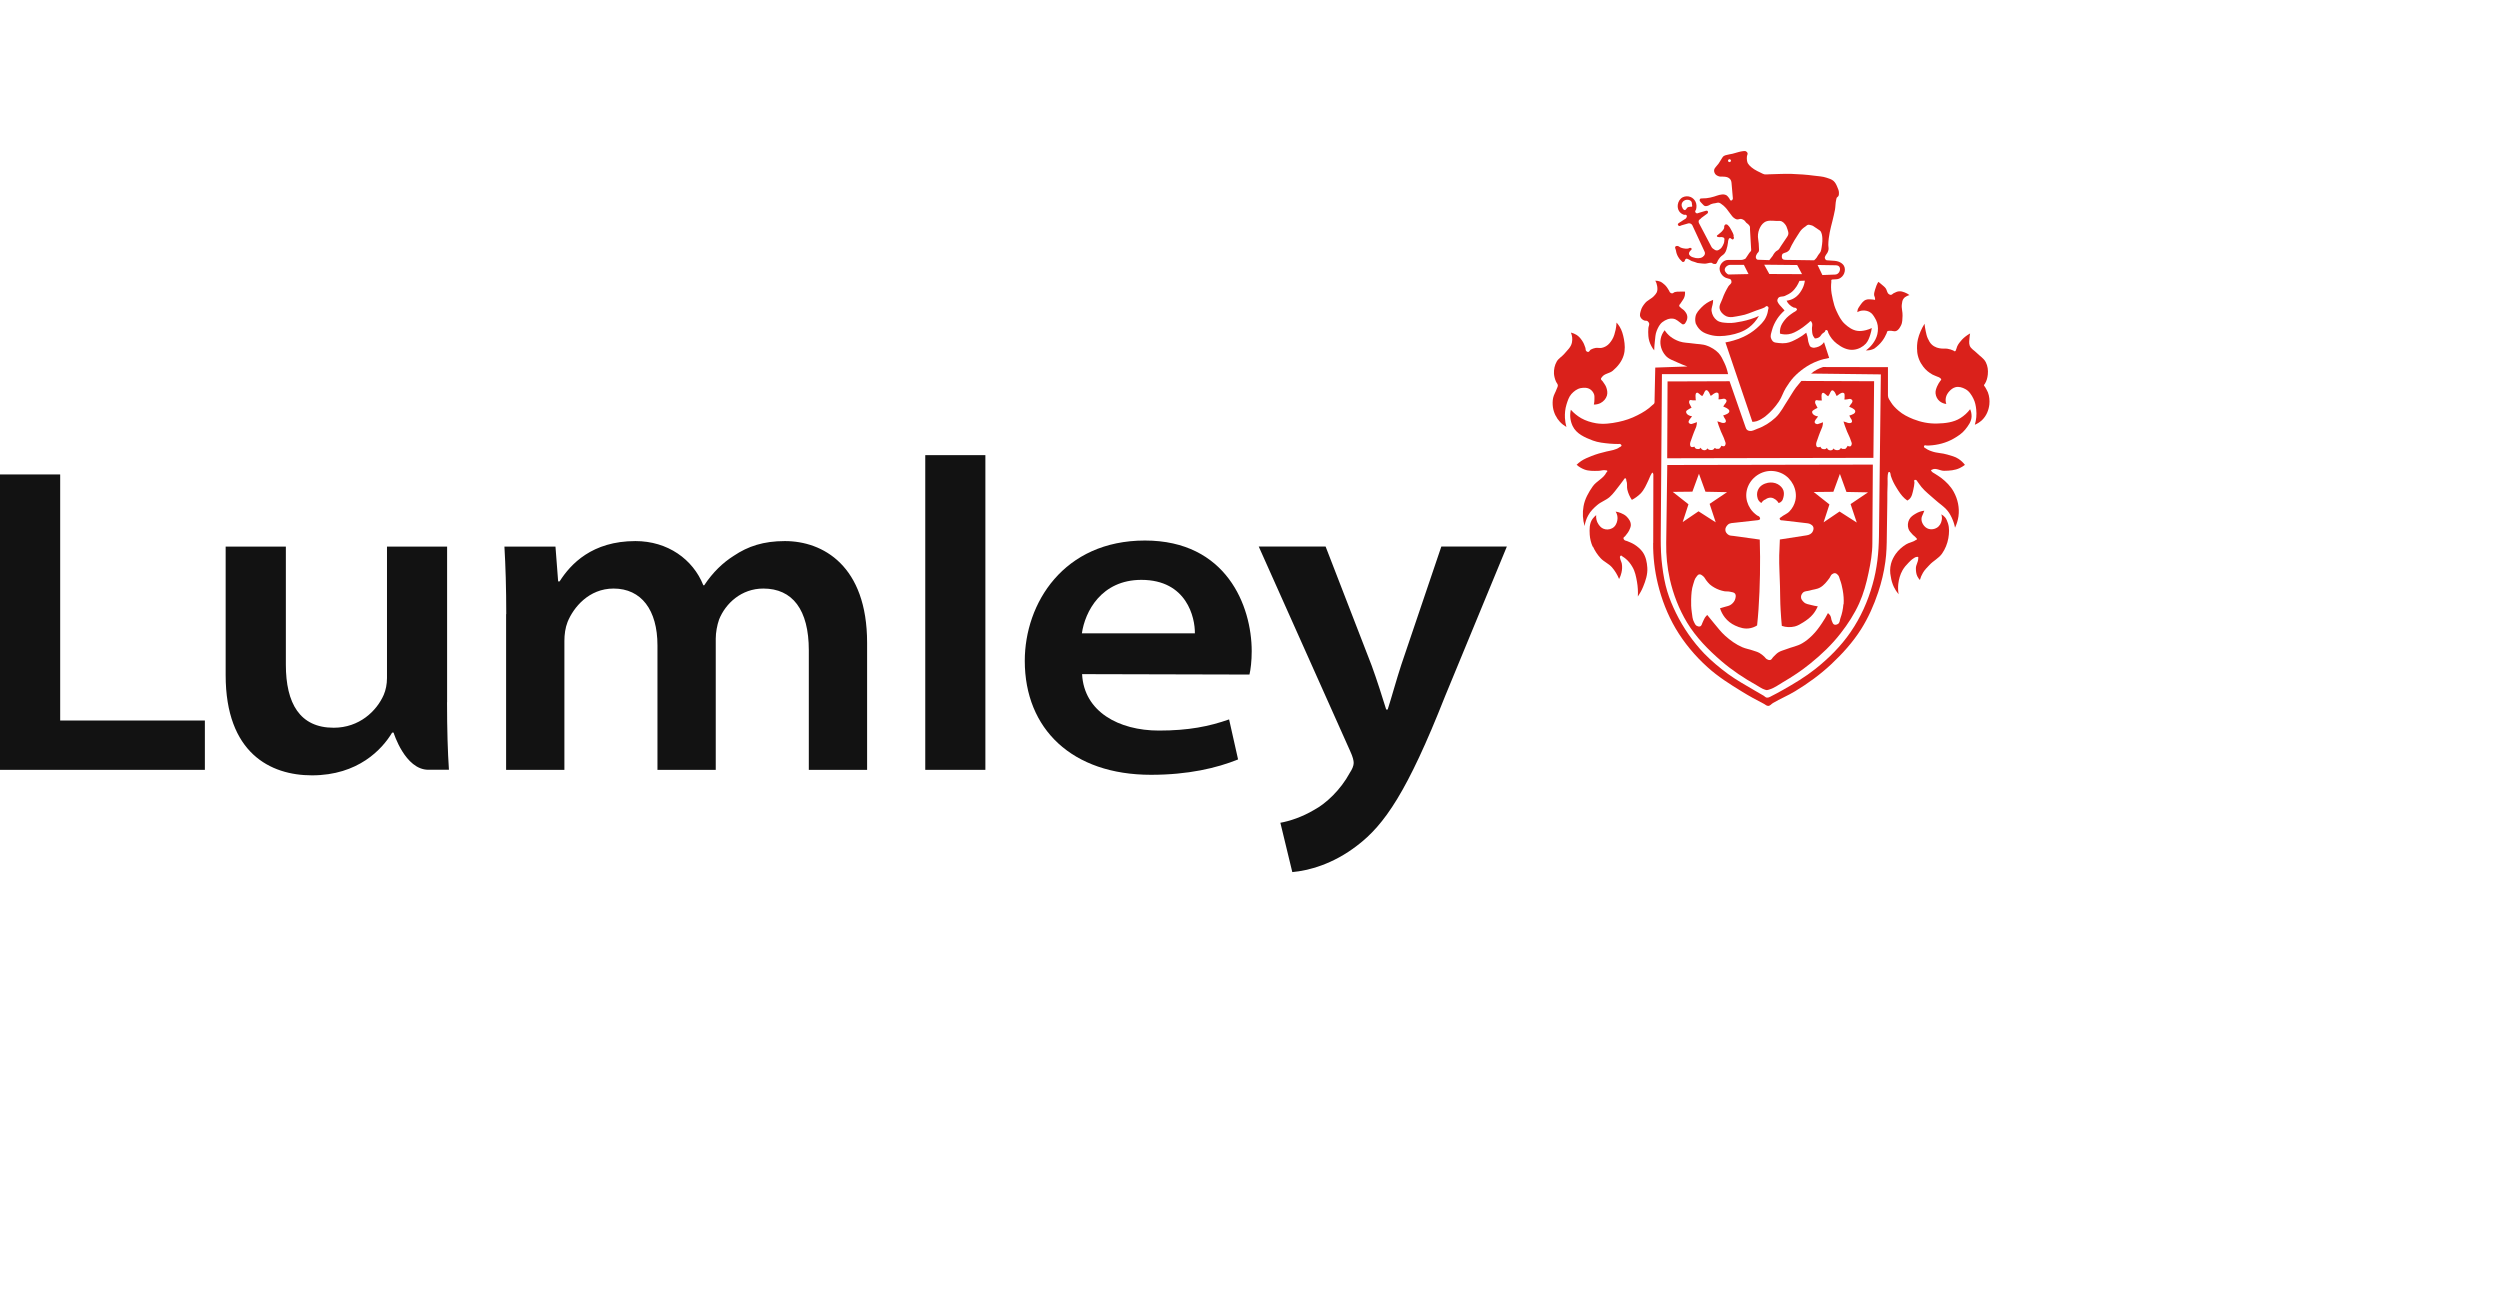
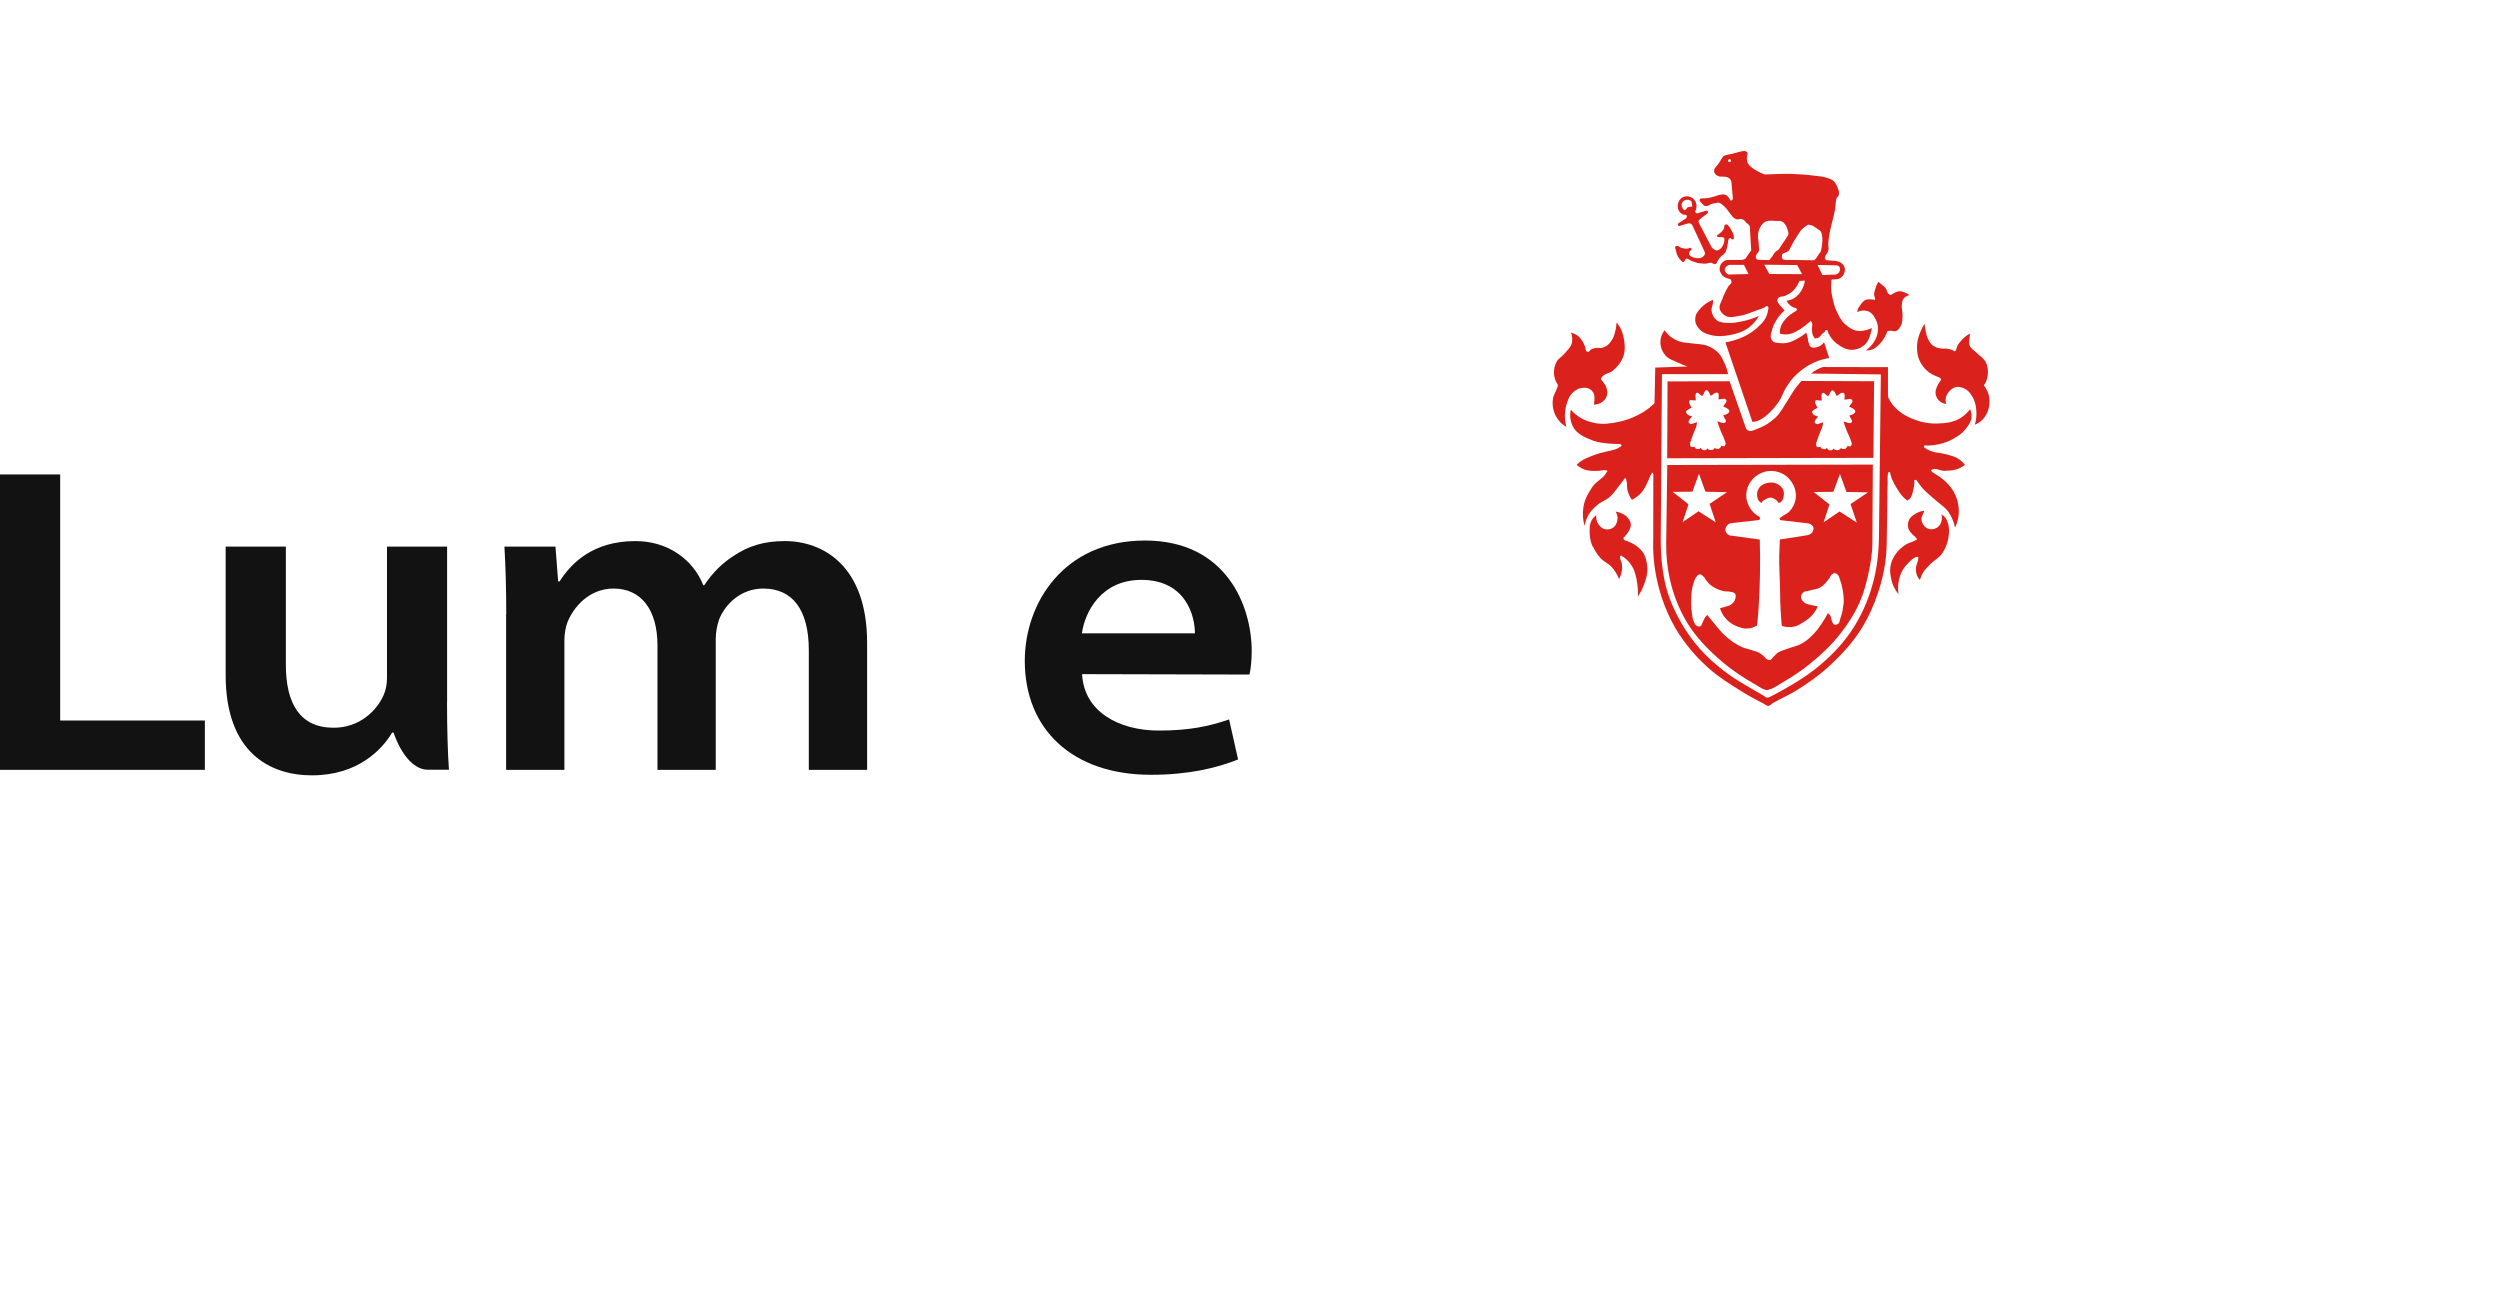
<svg xmlns="http://www.w3.org/2000/svg" width="190" height="100" viewBox="0 0 190 100" fill="none">
  <path d="M0 36.058H4.574V54.759H15.57V58.508H0V36.058Z" fill="#121212" />
  <path d="M33.975 53.37C33.975 55.444 34.028 57.146 34.119 58.502H32.555C30.778 58.502 29.913 55.68 29.913 55.68H29.801C29.053 56.931 27.233 58.926 23.705 58.926C20.556 58.926 17.15 57.235 17.15 51.312V41.54H21.725V50.511C21.725 53.459 22.787 55.308 25.36 55.308C27.308 55.308 28.626 54.041 29.166 52.805C29.32 52.438 29.411 52.003 29.411 51.527V41.54H33.98V53.376L33.975 53.37Z" fill="#121212" />
  <path d="M38.475 46.673C38.475 44.698 38.421 42.996 38.336 41.541H42.216L42.419 44.185H42.531C43.369 42.865 45.003 41.122 48.291 41.122C50.746 41.122 52.668 42.509 53.452 44.478H53.522C54.178 43.489 54.942 42.761 55.764 42.242C56.847 41.514 58.027 41.122 59.65 41.122C62.543 41.122 65.9 42.991 65.9 48.851V58.508H61.47V49.422C61.47 46.332 60.226 44.73 58.011 44.73C56.34 44.73 55.139 45.866 54.653 47.076C54.499 47.511 54.397 48.066 54.397 48.537V58.508H49.967V49.045C49.967 46.364 48.745 44.73 46.631 44.73C44.746 44.73 43.578 46.175 43.135 47.27C42.958 47.72 42.894 48.233 42.894 48.71V58.508H38.464V46.673H38.475Z" fill="#121212" />
-   <path d="M70.32 34.591H74.889V58.508H70.32V34.591Z" fill="#121212" />
  <path d="M82.239 51.239C82.383 54.078 85.015 55.523 88.079 55.523C90.342 55.523 91.906 55.204 93.411 54.675L94.094 57.717C92.477 58.372 90.299 58.885 87.475 58.885C81.476 58.885 77.883 55.403 77.883 50.224C77.883 45.851 80.83 41.08 87.016 41.08C93.203 41.08 95.13 46.05 95.13 49.49C95.13 50.229 95.05 50.894 94.959 51.266L82.239 51.234V51.239ZM90.811 48.134C90.827 46.945 90.203 44.07 86.744 44.07C83.701 44.07 82.458 46.484 82.223 48.134H90.811Z" fill="#121212" />
-   <path d="M100.745 41.535L104.247 50.584C104.62 51.606 105.069 52.999 105.351 53.925H105.464C105.773 52.962 106.136 51.627 106.499 50.522L109.542 41.535H114.522L109.814 52.941C106.964 60.163 105.213 62.697 103.142 64.263C101.3 65.688 99.443 66.169 98.215 66.279L97.308 62.53C98.017 62.404 98.962 62.095 99.886 61.545C100.772 61.069 101.887 60.037 102.587 58.733C102.768 58.461 102.88 58.194 102.88 57.989C102.88 57.811 102.827 57.549 102.613 57.083L95.663 41.535H100.74H100.745Z" fill="#121212" />
  <path d="M125.639 41.269C125.629 42.311 125.751 43.358 125.997 44.374C126.285 45.558 126.728 46.705 127.347 47.763C127.993 48.857 128.815 49.842 129.765 50.7C130.561 51.423 131.479 52.004 132.397 52.565C132.931 52.895 133.486 53.198 134.046 53.486C134.158 53.539 134.249 53.649 134.383 53.649C134.532 53.649 134.623 53.502 134.74 53.434C135.295 53.104 135.888 52.863 136.438 52.528C137.415 51.936 138.343 51.261 139.176 50.48C140.03 49.679 140.815 48.81 141.439 47.825C141.994 46.946 142.416 45.992 142.742 45.013C142.992 44.259 143.179 43.489 143.286 42.699C143.377 42.054 143.393 41.395 143.398 40.745L143.436 38.064C143.441 37.65 143.43 37.242 143.457 36.823C143.473 36.55 143.414 36.152 143.521 35.896C143.542 35.849 143.516 35.885 143.574 35.87C143.686 35.849 143.681 36.105 143.702 36.163C143.825 36.529 143.943 36.76 144.151 37.095C144.322 37.373 144.503 37.655 144.754 37.881C144.818 37.938 144.887 37.996 144.957 38.043C145.01 38.011 145.058 37.98 145.101 37.944C145.314 37.755 145.352 37.462 145.416 37.195C145.459 37.032 145.48 36.859 145.496 36.692C145.507 36.618 145.426 36.503 145.528 36.472C145.56 36.467 145.592 36.472 145.624 36.482C145.677 36.503 145.704 36.571 145.736 36.613C145.843 36.744 145.923 36.886 146.035 37.017C146.318 37.362 146.681 37.629 147.012 37.933C147.385 38.284 147.855 38.546 148.133 38.98C148.277 39.206 148.394 39.457 148.48 39.714C148.522 39.839 148.56 39.975 148.581 40.106C148.709 39.834 148.8 39.546 148.843 39.247C148.933 38.598 148.795 37.944 148.48 37.373C148.25 36.954 147.909 36.613 147.53 36.32C147.38 36.2 147.209 36.111 147.049 36.001C146.969 35.943 146.868 35.912 146.809 35.828C146.793 35.796 146.75 35.775 146.761 35.739C146.772 35.713 146.804 35.707 146.825 35.697C147.124 35.524 147.444 35.791 147.759 35.781C148.17 35.775 148.576 35.749 148.944 35.571C149.083 35.503 149.211 35.425 149.334 35.33C149.2 35.152 149.035 35 148.848 34.875C148.597 34.702 148.282 34.634 147.989 34.545C147.615 34.429 147.209 34.44 146.841 34.309C146.724 34.267 146.601 34.23 146.499 34.168C146.435 34.136 146.387 34.1 146.323 34.058C146.291 34.037 146.243 34.021 146.227 33.979C146.216 33.948 146.216 33.911 146.243 33.874C146.281 33.806 146.361 33.864 146.435 33.859C146.489 33.859 146.547 33.859 146.606 33.859C147.263 33.827 147.914 33.66 148.485 33.33C148.8 33.147 149.12 32.942 149.35 32.654C149.59 32.356 149.835 32.031 149.841 31.643C149.841 31.455 149.809 31.272 149.729 31.099C149.531 31.366 149.275 31.596 148.992 31.774C148.464 32.11 147.823 32.172 147.209 32.188C146.595 32.204 145.982 32.083 145.405 31.853C145.005 31.691 144.61 31.497 144.284 31.209C144.071 31.026 143.863 30.821 143.713 30.575C143.612 30.413 143.484 30.256 143.484 30.062V27.904L138.551 27.894C138.386 27.941 138.237 28.009 138.087 28.088C137.927 28.172 137.777 28.276 137.644 28.391L142.944 28.454L142.8 40.766C142.784 41.997 142.656 43.227 142.315 44.416C141.957 45.705 141.407 46.93 140.644 48.04C139.913 49.108 138.984 50.03 137.97 50.837C137.206 51.444 136.363 51.947 135.514 52.429C135.221 52.591 134.927 52.758 134.628 52.905C134.559 52.937 134.489 52.989 134.415 53.005C134.367 53.015 134.319 53.026 134.271 53.02C134.18 53.005 134.121 52.926 134.046 52.879C133.822 52.743 133.598 52.617 133.368 52.486C132.68 52.083 131.986 51.695 131.34 51.229C130.694 50.753 130.075 50.24 129.52 49.669C128.65 48.758 127.935 47.726 127.38 46.6C127.118 46.066 126.888 45.521 126.712 44.945C126.525 44.327 126.413 43.688 126.333 43.049C126.237 42.342 126.216 41.625 126.216 40.913L126.307 28.433H131.335C131.271 28.13 131.18 27.836 131.041 27.554C130.924 27.302 130.801 27.04 130.609 26.831C130.369 26.579 130.064 26.401 129.739 26.276C129.392 26.14 129.018 26.161 128.655 26.103C128.314 26.051 127.961 26.061 127.63 25.946C127.38 25.857 127.145 25.736 126.942 25.574C126.776 25.438 126.627 25.276 126.515 25.098C126.36 25.291 126.253 25.516 126.211 25.757C126.13 26.208 126.275 26.669 126.574 27.014C126.808 27.297 127.187 27.402 127.518 27.559C127.758 27.669 127.999 27.768 128.244 27.852L125.8 27.936L125.746 30.465C125.746 30.523 125.757 30.586 125.73 30.643C125.698 30.711 125.629 30.748 125.575 30.795C125.25 31.115 124.855 31.355 124.444 31.56C123.99 31.795 123.499 31.963 122.992 32.068C122.437 32.183 121.871 32.261 121.3 32.167C120.905 32.099 120.52 31.979 120.174 31.785C119.875 31.612 119.613 31.397 119.384 31.141C119.287 31.555 119.336 31.984 119.517 32.371C119.805 32.979 120.456 33.251 121.06 33.482C121.465 33.633 121.914 33.675 122.346 33.717C122.565 33.738 122.773 33.738 122.992 33.743C123.04 33.743 123.099 33.723 123.141 33.749C123.184 33.77 123.211 33.796 123.232 33.838C123.253 33.937 123.125 33.953 123.067 34C122.938 34.105 122.768 34.147 122.613 34.199C122.447 34.252 122.266 34.267 122.095 34.314C121.705 34.403 121.321 34.513 120.953 34.66C120.681 34.77 120.408 34.875 120.163 35.042C120.04 35.126 119.923 35.225 119.821 35.325C119.997 35.477 120.195 35.597 120.414 35.681C120.745 35.807 121.108 35.791 121.46 35.786C121.657 35.786 121.855 35.697 122.052 35.744C122.084 35.755 122.122 35.744 122.148 35.77C122.197 35.822 122.106 35.87 122.084 35.912C121.866 36.362 121.332 36.561 121.049 36.964C120.729 37.42 120.446 37.922 120.35 38.472C120.259 38.975 120.286 39.488 120.43 39.981C120.472 39.693 120.563 39.42 120.707 39.164C120.873 38.855 121.129 38.603 121.396 38.378C121.679 38.137 122.042 38.022 122.325 37.781C122.629 37.514 122.848 37.174 123.099 36.865C123.195 36.739 123.285 36.608 123.387 36.482C123.43 36.435 123.435 36.362 123.504 36.352C123.622 36.336 123.579 36.493 123.611 36.566C123.691 36.77 123.627 36.996 123.675 37.2C123.739 37.483 123.857 37.75 124.022 37.991C124.262 37.865 124.481 37.708 124.679 37.514C124.962 37.226 125.116 36.844 125.287 36.488C125.367 36.325 125.415 36.147 125.517 36.001C125.538 35.974 125.538 35.932 125.575 35.922C125.613 35.922 125.655 36.001 125.655 36.069L125.645 41.258L125.639 41.269Z" fill="#DA211B" />
  <path d="M118.225 31.58C118.311 31.758 118.423 31.921 118.556 32.062C118.7 32.214 118.866 32.345 119.047 32.45C118.989 32.224 118.946 31.999 118.935 31.769C118.919 31.423 118.951 31.072 119.053 30.742C119.143 30.46 119.229 30.172 119.426 29.946C119.618 29.737 119.848 29.554 120.136 29.496C120.387 29.449 120.665 29.449 120.878 29.606C121.006 29.7 121.097 29.826 121.15 29.973C121.188 30.088 121.177 30.213 121.177 30.334C121.177 30.475 121.166 30.617 121.134 30.748C121.31 30.748 121.487 30.711 121.641 30.632C121.876 30.507 122.052 30.308 122.127 30.062C122.191 29.842 122.143 29.611 122.063 29.402C121.999 29.245 121.887 29.114 121.796 28.972C121.759 28.915 121.668 28.873 121.673 28.794C121.673 28.742 121.721 28.7 121.748 28.658C121.935 28.386 122.319 28.386 122.565 28.182C122.944 27.862 123.264 27.469 123.403 26.988C123.52 26.595 123.494 26.181 123.419 25.778C123.355 25.443 123.269 25.108 123.088 24.82C123.019 24.709 122.944 24.61 122.858 24.516C122.848 24.699 122.826 24.877 122.789 25.055C122.73 25.312 122.666 25.574 122.527 25.804C122.405 25.998 122.266 26.192 122.058 26.312C121.956 26.375 121.844 26.412 121.732 26.438C121.577 26.469 121.417 26.417 121.262 26.443C121.134 26.469 121.012 26.506 120.899 26.569C120.819 26.616 120.798 26.747 120.691 26.747C120.649 26.747 120.601 26.726 120.569 26.694C120.488 26.631 120.52 26.516 120.488 26.427C120.424 26.233 120.35 26.04 120.227 25.872C120.115 25.704 119.981 25.553 119.811 25.448C119.682 25.369 119.538 25.312 119.389 25.275C119.49 25.511 119.517 25.767 119.469 26.019C119.405 26.385 119.106 26.626 118.876 26.904C118.7 27.108 118.449 27.239 118.316 27.469C118.151 27.752 118.086 28.077 118.102 28.407C118.118 28.606 118.172 28.81 118.252 28.993C118.295 29.098 118.385 29.171 118.396 29.281C118.401 29.386 118.337 29.475 118.305 29.569C118.231 29.794 118.086 30.004 118.038 30.24C117.99 30.47 117.99 30.711 118.022 30.952C118.054 31.172 118.124 31.381 118.22 31.58H118.225Z" fill="#DA211B" />
  <path d="M145.704 26.705C145.741 27.124 145.902 27.527 146.163 27.862C146.35 28.114 146.595 28.318 146.873 28.47C146.99 28.533 147.119 28.569 147.241 28.627C147.305 28.653 147.375 28.669 147.433 28.716C147.476 28.758 147.54 28.789 147.53 28.852C147.53 28.894 147.482 28.915 147.46 28.951C147.369 29.082 147.284 29.213 147.225 29.355C147.151 29.528 147.081 29.711 147.103 29.905C147.129 30.135 147.236 30.345 147.412 30.491C147.556 30.606 147.732 30.685 147.919 30.701C147.86 30.544 147.855 30.376 147.887 30.214C147.925 30.03 148.026 29.873 148.149 29.737C148.277 29.596 148.426 29.48 148.613 29.428C148.875 29.36 149.136 29.444 149.366 29.57C149.654 29.721 149.83 30.004 149.974 30.287C150.108 30.549 150.166 30.837 150.193 31.125C150.236 31.518 150.198 31.91 150.086 32.282C150.3 32.193 150.487 32.068 150.652 31.91C150.967 31.601 151.138 31.182 151.191 30.748C151.223 30.428 151.191 30.109 151.079 29.816C151.02 29.669 150.935 29.543 150.866 29.412C150.839 29.365 150.775 29.323 150.786 29.271C150.786 29.229 150.828 29.208 150.844 29.182C150.983 28.962 151.047 28.716 151.074 28.459C151.106 28.14 151.068 27.815 150.919 27.527C150.77 27.229 150.46 27.056 150.23 26.82C150.054 26.637 149.787 26.511 149.697 26.265C149.627 26.066 149.67 25.851 149.686 25.647C149.691 25.548 149.707 25.448 149.729 25.343C149.499 25.469 149.286 25.626 149.104 25.82C148.965 25.977 148.827 26.139 148.741 26.338C148.709 26.417 148.699 26.501 148.661 26.574C148.64 26.616 148.64 26.679 148.581 26.695C148.528 26.715 148.49 26.653 148.448 26.637C148.309 26.574 148.165 26.532 148.015 26.506C147.86 26.48 147.706 26.506 147.556 26.49C147.433 26.474 147.316 26.459 147.199 26.417C147.054 26.364 146.926 26.291 146.82 26.192C146.676 26.061 146.59 25.888 146.51 25.715C146.43 25.542 146.393 25.359 146.355 25.176C146.313 24.982 146.281 24.794 146.265 24.605C146.147 24.799 146.04 24.992 145.955 25.202C145.88 25.39 145.805 25.579 145.763 25.778C145.693 26.087 145.677 26.401 145.709 26.71L145.704 26.705Z" fill="#DA211B" />
  <path d="M128.901 24.636C128.997 24.846 129.146 25.034 129.328 25.171C129.509 25.307 129.723 25.38 129.942 25.443C130.438 25.589 130.961 25.558 131.458 25.469C131.981 25.375 132.498 25.207 132.92 24.888C133.23 24.652 133.486 24.354 133.678 24.013C133.267 24.196 132.84 24.333 132.402 24.422C132.039 24.49 131.671 24.573 131.297 24.542C131.02 24.521 130.716 24.521 130.481 24.343C130.257 24.17 130.118 23.919 130.08 23.641C130.048 23.427 130.16 23.222 130.182 23.013C130.187 22.94 130.198 22.861 130.198 22.788C129.856 22.913 129.552 23.112 129.301 23.374C129.12 23.568 128.922 23.767 128.863 24.034C128.821 24.233 128.826 24.437 128.89 24.631L128.901 24.636Z" fill="#DA211B" />
  <path d="M143.702 43.83C143.74 44.102 143.82 44.364 143.937 44.615C144.033 44.814 144.156 44.997 144.295 45.165C144.252 44.908 144.242 44.652 144.268 44.395C144.311 44.029 144.407 43.667 144.594 43.337C144.717 43.128 144.871 42.939 145.048 42.767C145.16 42.651 145.277 42.531 145.41 42.447C145.485 42.4 145.555 42.342 145.64 42.332C145.688 42.327 145.752 42.3 145.784 42.342C145.805 42.379 145.784 42.421 145.784 42.458C145.784 42.709 145.608 42.929 145.608 43.185C145.608 43.395 145.624 43.604 145.715 43.793C145.768 43.898 145.832 43.992 145.912 44.081C145.966 43.887 146.04 43.704 146.142 43.536C146.27 43.311 146.457 43.133 146.633 42.945C146.921 42.625 147.348 42.431 147.594 42.075C147.839 41.724 147.999 41.326 148.074 40.907C148.138 40.53 148.165 40.132 148.042 39.761C147.983 39.603 147.935 39.441 147.823 39.315C147.743 39.221 147.647 39.148 147.54 39.09C147.588 39.232 147.599 39.383 147.572 39.525C147.535 39.761 147.407 39.986 147.199 40.111C147.017 40.221 146.793 40.258 146.59 40.2C146.398 40.148 146.249 40.012 146.147 39.844C146.067 39.708 146.019 39.551 146.035 39.394C146.04 39.258 146.126 39.143 146.168 39.017C146.195 38.949 146.227 38.881 146.249 38.813C146.019 38.839 145.789 38.917 145.592 39.038C145.394 39.153 145.197 39.284 145.096 39.493C144.989 39.708 144.967 39.954 145.042 40.185C145.096 40.352 145.224 40.478 145.341 40.609C145.421 40.703 145.539 40.766 145.613 40.865C145.64 40.902 145.693 40.928 145.688 40.975C145.677 41.028 145.619 41.028 145.581 41.054C145.368 41.206 145.085 41.232 144.861 41.373C144.551 41.567 144.279 41.808 144.071 42.101C143.916 42.327 143.788 42.568 143.718 42.84C143.633 43.164 143.628 43.505 143.702 43.835V43.83Z" fill="#DA211B" />
  <path d="M121.07 41.551C121.214 41.871 121.407 42.159 121.641 42.416C121.892 42.693 122.261 42.834 122.506 43.112C122.736 43.379 122.922 43.683 123.051 44.008C123.131 43.856 123.195 43.688 123.232 43.52C123.285 43.295 123.296 43.07 123.259 42.84C123.232 42.703 123.152 42.578 123.131 42.436C123.131 42.395 123.099 42.347 123.12 42.3C123.136 42.269 123.152 42.237 123.184 42.227C123.243 42.211 123.275 42.269 123.312 42.295C123.403 42.347 123.488 42.41 123.563 42.473C123.766 42.641 123.926 42.85 124.059 43.081C124.268 43.426 124.342 43.829 124.412 44.222C124.476 44.589 124.497 44.966 124.476 45.338C124.631 45.102 124.775 44.856 124.876 44.599C125.068 44.138 125.228 43.651 125.196 43.149C125.17 42.735 125.09 42.316 124.849 41.965C124.684 41.729 124.46 41.541 124.214 41.384C124.038 41.274 123.851 41.2 123.659 41.122C123.59 41.09 123.499 41.096 123.446 41.033C123.414 40.996 123.381 40.954 123.381 40.902C123.381 40.834 123.462 40.803 123.504 40.755C123.611 40.614 123.734 40.478 123.814 40.316C123.873 40.19 123.931 40.064 123.942 39.933C123.958 39.656 123.793 39.42 123.595 39.231C123.478 39.127 123.333 39.053 123.184 38.991C123.061 38.938 122.922 38.901 122.789 38.881C122.917 39.08 122.96 39.315 122.917 39.546C122.874 39.792 122.752 40.028 122.522 40.148C122.314 40.258 122.063 40.274 121.85 40.179C121.684 40.111 121.572 39.975 121.476 39.834C121.342 39.63 121.284 39.389 121.31 39.148C121.209 39.231 121.113 39.326 121.033 39.436C120.782 39.787 120.798 40.227 120.819 40.64C120.841 40.949 120.915 41.258 121.044 41.546L121.07 41.551Z" fill="#DA211B" />
  <path d="M142.448 26.491C142.678 26.328 142.891 26.124 143.057 25.904C143.19 25.726 143.297 25.527 143.387 25.323C143.409 25.27 143.403 25.208 143.452 25.171C143.494 25.14 143.548 25.15 143.601 25.14C143.772 25.113 143.943 25.218 144.108 25.155C144.29 25.082 144.386 24.904 144.471 24.741C144.594 24.511 144.578 24.244 144.594 23.998C144.61 23.71 144.498 23.422 144.54 23.134C144.562 22.982 144.572 22.814 144.674 22.694C144.738 22.605 144.829 22.547 144.925 22.5C144.989 22.469 145.053 22.442 145.122 22.427C145.005 22.338 144.877 22.265 144.738 22.217C144.615 22.17 144.482 22.128 144.343 22.139C144.193 22.144 144.06 22.217 143.927 22.28C143.846 22.317 143.793 22.416 143.686 22.411C143.644 22.406 143.606 22.385 143.569 22.364C143.403 22.27 143.419 22.044 143.307 21.903C143.217 21.788 143.099 21.704 142.992 21.61C142.912 21.542 142.838 21.479 142.752 21.421C142.64 21.61 142.56 21.809 142.501 22.024C142.469 22.154 142.421 22.28 142.432 22.416C142.437 22.505 142.501 22.589 142.501 22.673C142.501 22.704 142.523 22.752 142.496 22.778C142.464 22.814 142.405 22.767 142.368 22.767C142.181 22.762 141.994 22.715 141.813 22.783C141.605 22.861 141.482 23.05 141.359 23.223C141.29 23.328 141.21 23.432 141.178 23.553C141.167 23.605 141.156 23.668 141.156 23.726C141.295 23.647 141.45 23.6 141.61 23.6C141.765 23.595 141.925 23.626 142.069 23.699C142.272 23.799 142.395 23.993 142.501 24.181C142.565 24.286 142.619 24.401 142.656 24.522C142.747 24.804 142.742 25.108 142.678 25.401C142.613 25.679 142.475 25.936 142.299 26.161C142.16 26.339 141.989 26.501 141.807 26.632C141.92 26.632 142.021 26.627 142.128 26.606C142.234 26.585 142.341 26.543 142.443 26.496L142.448 26.491Z" fill="#DA211B" />
-   <path d="M125.276 25.543C125.26 25.338 125.26 25.139 125.276 24.935C125.282 24.804 125.378 24.673 125.324 24.548C125.298 24.495 125.26 24.438 125.212 24.406C125.138 24.354 125.047 24.39 124.967 24.359C124.839 24.307 124.732 24.223 124.673 24.097C124.593 23.935 124.663 23.762 124.705 23.6C124.759 23.39 124.881 23.212 125.015 23.05C125.202 22.809 125.522 22.709 125.719 22.479C125.789 22.401 125.869 22.317 125.912 22.222C125.981 22.071 125.97 21.898 125.944 21.735C125.922 21.594 125.874 21.453 125.8 21.332C125.928 21.332 126.056 21.353 126.173 21.4C126.307 21.458 126.413 21.552 126.52 21.646C126.654 21.767 126.75 21.924 126.84 22.076C126.878 22.133 126.888 22.201 126.942 22.243C126.979 22.264 127.017 22.291 127.059 22.296C127.15 22.311 127.209 22.217 127.289 22.196C127.396 22.165 127.513 22.165 127.636 22.165C127.774 22.154 127.919 22.16 128.063 22.165C128.068 22.275 128.063 22.385 128.041 22.489C127.993 22.715 127.823 22.882 127.71 23.076C127.678 23.128 127.614 23.165 127.62 23.238C127.62 23.301 127.689 23.338 127.726 23.375C127.807 23.464 127.924 23.516 128.004 23.605C128.116 23.731 128.218 23.872 128.234 24.045C128.25 24.186 128.212 24.333 128.137 24.459C128.095 24.527 128.063 24.621 127.972 24.642C127.94 24.652 127.903 24.658 127.871 24.647C127.833 24.631 127.807 24.6 127.774 24.579C127.588 24.448 127.417 24.265 127.182 24.223C126.872 24.171 126.579 24.302 126.344 24.48C126.13 24.642 126.013 24.893 125.912 25.134C125.805 25.396 125.8 25.679 125.767 25.956C125.741 26.176 125.725 26.401 125.719 26.627C125.634 26.522 125.559 26.412 125.501 26.297C125.372 26.061 125.298 25.81 125.276 25.543V25.543Z" fill="#DA211B" />
  <path d="M134.174 37.959C134.292 37.86 134.447 37.813 134.602 37.823C134.735 37.834 134.852 37.902 134.954 37.975C135.045 38.043 135.119 38.132 135.178 38.232C135.258 38.211 135.333 38.169 135.392 38.106C135.482 38.022 135.509 37.907 135.541 37.792C135.584 37.619 135.594 37.446 135.541 37.279C135.472 37.069 135.301 36.907 135.109 36.797C134.879 36.671 134.607 36.645 134.356 36.692C134.057 36.755 133.774 36.907 133.635 37.179C133.545 37.342 133.518 37.535 133.545 37.713C133.561 37.828 133.593 37.944 133.662 38.043C133.715 38.117 133.779 38.179 133.86 38.227C133.892 38.174 133.924 38.132 133.966 38.09C134.03 38.028 134.105 37.98 134.185 37.949L134.174 37.959Z" fill="#DA211B" />
  <path d="M126.712 35.34L126.632 41.263C126.616 42.195 126.707 43.122 126.91 44.028C127.171 45.18 127.604 46.301 128.218 47.317C128.901 48.443 129.835 49.391 130.833 50.25C131.65 50.951 132.552 51.548 133.497 52.077C133.71 52.193 133.908 52.35 134.142 52.418C134.185 52.433 134.223 52.444 134.265 52.449C134.345 52.449 134.415 52.418 134.484 52.397C134.852 52.287 135.162 52.051 135.488 51.857C136.208 51.438 136.913 50.972 137.559 50.449C138.418 49.757 139.219 48.998 139.891 48.129C140.441 47.422 140.932 46.668 141.3 45.851C141.631 45.112 141.845 44.327 142.01 43.536C142.17 42.787 142.299 42.044 142.299 41.279L142.336 35.309L126.702 35.34H126.712ZM127.881 39.687L128.324 38.325L127.129 37.383L128.623 37.367L129.12 36.005L129.616 37.372L131.255 37.404L129.931 38.294L130.395 39.697L129.088 38.859L127.876 39.682L127.881 39.687ZM140.099 45.914C140.073 46.28 139.998 46.642 139.87 46.992C139.817 47.139 139.833 47.343 139.672 47.427C139.592 47.474 139.491 47.5 139.406 47.469C139.293 47.427 139.277 47.307 139.229 47.212C139.16 47.076 139.181 46.909 139.096 46.778C139.048 46.71 138.989 46.647 138.925 46.594C138.792 46.856 138.637 47.108 138.477 47.348C138.253 47.684 138.018 48.008 137.729 48.291C137.5 48.516 137.254 48.726 136.971 48.888C136.593 49.113 136.149 49.181 135.744 49.344C135.541 49.422 135.322 49.469 135.141 49.59C135.002 49.679 134.9 49.81 134.778 49.92C134.692 49.998 134.655 50.14 134.527 50.161C134.436 50.176 134.351 50.14 134.271 50.093C134.191 50.045 134.148 49.962 134.084 49.904C133.972 49.804 133.854 49.7 133.721 49.627C133.566 49.537 133.39 49.496 133.224 49.438C132.963 49.344 132.68 49.302 132.424 49.192C131.933 48.982 131.5 48.668 131.105 48.312C130.801 48.04 130.561 47.72 130.305 47.416C130.112 47.191 129.931 46.966 129.75 46.736C129.68 46.804 129.616 46.877 129.568 46.95C129.499 47.055 129.467 47.17 129.408 47.28C129.344 47.396 129.339 47.574 129.189 47.61C129.098 47.631 129.013 47.595 128.933 47.553C128.847 47.495 128.805 47.396 128.762 47.312C128.623 47.071 128.613 46.799 128.575 46.526C128.527 46.202 128.516 45.872 128.527 45.542C128.543 45.159 128.559 44.777 128.682 44.416C128.746 44.212 128.789 43.992 128.933 43.829C128.986 43.766 129.034 43.677 129.125 43.657C129.248 43.625 129.349 43.719 129.44 43.793C129.541 43.866 129.589 43.997 129.664 44.091C129.75 44.201 129.835 44.316 129.942 44.411C130.048 44.51 130.171 44.583 130.294 44.657C130.529 44.793 130.78 44.882 131.047 44.934C131.196 44.96 131.356 44.934 131.506 44.976C131.634 45.008 131.783 45.008 131.869 45.123C131.949 45.243 131.911 45.385 131.879 45.516C131.837 45.678 131.724 45.819 131.591 45.924C131.452 46.044 131.255 46.071 131.084 46.123C130.967 46.16 130.844 46.196 130.721 46.228C130.801 46.484 130.929 46.725 131.095 46.935C131.297 47.191 131.564 47.401 131.869 47.542C132.226 47.71 132.621 47.825 133.016 47.741C133.198 47.705 133.379 47.636 133.539 47.532C133.582 47.129 133.619 46.725 133.646 46.322C133.71 45.432 133.742 44.541 133.758 43.651C133.774 42.766 133.769 41.886 133.742 41.007L131.735 40.729C131.618 40.713 131.49 40.719 131.388 40.661C131.249 40.582 131.137 40.452 131.127 40.289C131.111 40.127 131.207 39.98 131.324 39.87C131.474 39.734 131.692 39.75 131.885 39.724L133.587 39.535C133.657 39.53 133.737 39.514 133.764 39.436C133.78 39.383 133.747 39.331 133.721 39.289C133.683 39.226 133.603 39.216 133.539 39.174C133.336 39.027 133.155 38.854 133.022 38.645C132.808 38.32 132.696 37.938 132.717 37.55C132.739 37.137 132.909 36.754 133.176 36.445C133.465 36.121 133.849 35.895 134.287 35.817C134.692 35.749 135.103 35.817 135.466 36C135.824 36.184 136.101 36.477 136.283 36.833C136.47 37.205 136.539 37.629 136.448 38.037C136.379 38.346 136.224 38.629 136.005 38.859C135.824 39.059 135.552 39.137 135.354 39.31C135.322 39.341 135.263 39.352 135.253 39.399C135.253 39.436 135.269 39.467 135.285 39.498C135.333 39.561 135.424 39.54 135.493 39.551L137.201 39.75C137.329 39.766 137.463 39.771 137.575 39.828C137.66 39.876 137.751 39.928 137.794 40.017C137.858 40.132 137.826 40.273 137.772 40.383C137.687 40.567 137.495 40.661 137.297 40.687L135.269 41.001C135.247 41.405 135.231 41.808 135.221 42.211C135.205 42.986 135.263 43.766 135.279 44.547C135.295 45.144 135.29 45.751 135.327 46.353C135.349 46.757 135.381 47.16 135.418 47.568C135.738 47.678 136.08 47.689 136.406 47.61C136.635 47.553 136.838 47.427 137.041 47.301C137.318 47.129 137.58 46.935 137.788 46.683C137.938 46.5 138.055 46.301 138.151 46.081C137.986 46.06 137.82 46.029 137.655 45.982C137.463 45.929 137.249 45.914 137.1 45.772C136.982 45.662 136.87 45.531 136.875 45.369C136.875 45.243 136.939 45.128 137.025 45.039C137.153 44.913 137.35 44.934 137.511 44.887C137.783 44.798 138.076 44.793 138.327 44.651C138.626 44.484 138.84 44.201 139.043 43.929C139.112 43.834 139.139 43.704 139.235 43.641C139.304 43.594 139.384 43.552 139.464 43.562C139.56 43.573 139.63 43.641 139.688 43.704C139.774 43.793 139.79 43.929 139.833 44.039C139.934 44.301 139.998 44.573 140.046 44.845C140.11 45.201 140.142 45.568 140.115 45.934L140.099 45.914ZM140.644 38.31L141.114 39.713L139.806 38.875L138.594 39.697L139.037 38.336L137.842 37.393L139.336 37.377L139.833 36.016L140.329 37.388L141.968 37.419L140.644 38.31Z" fill="#DA211B" />
  <path d="M136.907 28.947C136.763 29.114 136.619 29.287 136.486 29.46C136.272 29.748 136.101 30.067 135.904 30.366C135.589 30.832 135.349 31.361 134.927 31.748C134.532 32.11 134.073 32.408 133.561 32.586C133.368 32.654 133.187 32.78 132.979 32.749C132.925 32.744 132.861 32.728 132.813 32.696C132.728 32.639 132.685 32.55 132.659 32.456L131.447 28.973L126.734 28.989L126.707 34.828L142.379 34.796L142.432 28.973L136.913 28.952L136.907 28.947ZM131.367 31.372C131.329 31.434 131.223 31.476 131.148 31.508C131.089 31.534 131.025 31.56 130.961 31.57C130.988 31.639 131.025 31.701 131.057 31.764C131.084 31.811 131.127 31.853 131.143 31.9C131.159 31.953 131.18 32.005 131.159 32.057C131.121 32.152 131.009 32.147 130.918 32.141C130.86 32.141 130.801 32.11 130.748 32.089C130.668 32.068 130.598 32.042 130.518 32.021C130.55 32.12 130.582 32.225 130.614 32.325C130.668 32.482 130.732 32.639 130.79 32.791C130.881 33.021 131.009 33.231 131.079 33.471C131.105 33.566 131.169 33.66 131.143 33.754C131.127 33.817 131.105 33.885 131.041 33.911C130.999 33.927 130.956 33.917 130.913 33.906C130.881 33.901 130.86 33.885 130.833 33.87C130.817 33.911 130.79 33.953 130.758 33.995C130.726 34.037 130.689 34.095 130.63 34.11C130.577 34.116 130.486 34.116 130.438 34.11C130.385 34.095 130.369 34.053 130.31 34.047C130.289 34.1 130.246 34.147 130.193 34.173C130.118 34.21 130.016 34.205 129.942 34.194C129.899 34.184 129.84 34.152 129.803 34.131C129.782 34.116 129.787 34.089 129.76 34.069C129.744 34.11 129.717 34.147 129.685 34.173C129.632 34.21 129.557 34.226 129.493 34.215C129.435 34.21 129.376 34.178 129.333 34.147C129.29 34.116 129.29 34.069 129.258 34.021C129.242 34.053 129.205 34.084 129.178 34.1C129.114 34.142 129.002 34.131 128.938 34.116C128.885 34.1 128.869 34.084 128.831 34.047C128.799 34.021 128.794 33.969 128.767 33.938C128.735 33.959 128.698 33.974 128.65 33.979C128.597 33.985 128.532 33.979 128.495 33.938C128.474 33.911 128.463 33.875 128.452 33.843C128.442 33.791 128.442 33.728 128.452 33.67C128.463 33.602 128.495 33.534 128.516 33.471C128.559 33.346 128.597 33.225 128.645 33.105C128.709 32.932 128.773 32.759 128.847 32.592C128.901 32.492 128.933 32.382 128.949 32.272C128.959 32.209 128.965 32.141 128.959 32.078C128.874 32.12 128.783 32.152 128.698 32.178C128.629 32.199 128.554 32.241 128.484 32.22C128.42 32.204 128.362 32.167 128.34 32.11C128.308 32.042 128.362 31.968 128.394 31.9C128.426 31.838 128.49 31.79 128.527 31.733C128.548 31.696 128.57 31.665 128.591 31.628C128.511 31.628 128.436 31.607 128.362 31.57C128.303 31.539 128.239 31.502 128.196 31.445C128.164 31.392 128.137 31.335 128.148 31.272C128.164 31.209 128.228 31.178 128.276 31.141C128.324 31.104 128.383 31.073 128.442 31.042C128.479 31.026 128.522 31.01 128.559 30.989C128.527 30.926 128.49 30.863 128.458 30.795C128.426 30.722 128.372 30.654 128.372 30.57C128.372 30.523 128.372 30.476 128.404 30.439C128.458 30.361 128.559 30.424 128.645 30.424C128.725 30.418 128.805 30.418 128.885 30.424C128.869 30.345 128.863 30.256 128.863 30.177C128.863 30.12 128.853 30.062 128.863 30.005C128.879 29.947 128.879 29.879 128.943 29.853C129.024 29.816 129.066 29.884 129.13 29.921C129.173 29.942 129.21 29.999 129.248 30.026C129.29 30.047 129.328 30.078 129.371 30.104C129.408 30.052 129.445 29.999 129.477 29.937C129.499 29.895 129.509 29.848 129.536 29.8C129.573 29.748 129.595 29.669 129.669 29.654C129.749 29.638 129.798 29.706 129.846 29.764C129.888 29.806 129.91 29.869 129.936 29.926C129.958 29.979 129.99 30.031 130.016 30.088C130.102 30.047 130.15 29.984 130.241 29.926C130.299 29.895 130.379 29.842 130.454 29.837C130.497 29.837 130.539 29.842 130.571 29.869C130.63 29.91 130.609 29.994 130.62 30.057C130.62 30.109 130.62 30.157 130.62 30.204C130.62 30.251 130.609 30.303 130.604 30.345C130.684 30.361 130.758 30.335 130.844 30.329C130.913 30.319 130.999 30.288 131.073 30.308C131.132 30.329 131.196 30.366 131.212 30.434C131.228 30.486 131.201 30.539 131.18 30.586C131.159 30.638 131.111 30.675 131.079 30.722C131.036 30.78 130.999 30.837 130.966 30.895C131.02 30.916 131.073 30.937 131.121 30.963C131.191 30.994 131.26 31.031 131.319 31.078C131.351 31.11 131.394 31.131 131.41 31.172C131.442 31.241 131.431 31.303 131.388 31.366L131.367 31.372ZM140.953 31.382C140.916 31.445 140.809 31.487 140.735 31.518C140.671 31.544 140.612 31.57 140.548 31.581C140.574 31.649 140.612 31.712 140.644 31.775C140.671 31.822 140.713 31.864 140.729 31.911C140.745 31.963 140.767 32.016 140.745 32.068C140.708 32.162 140.596 32.157 140.505 32.152C140.446 32.152 140.388 32.12 140.334 32.099C140.254 32.078 140.185 32.052 140.105 32.031C140.137 32.131 140.163 32.236 140.201 32.335C140.254 32.492 140.318 32.644 140.377 32.801C140.468 33.026 140.596 33.241 140.665 33.482C140.692 33.576 140.756 33.67 140.729 33.765C140.713 33.828 140.692 33.896 140.628 33.922C140.585 33.938 140.542 33.927 140.5 33.917C140.468 33.911 140.446 33.896 140.42 33.88C140.404 33.922 140.377 33.964 140.345 34.006C140.313 34.047 140.276 34.105 140.217 34.121C140.163 34.126 140.073 34.126 140.025 34.121C139.971 34.105 139.955 34.058 139.897 34.058C139.875 34.11 139.832 34.157 139.779 34.184C139.704 34.22 139.603 34.215 139.528 34.205C139.486 34.194 139.427 34.163 139.389 34.142C139.368 34.126 139.373 34.1 139.347 34.079C139.331 34.121 139.304 34.157 139.272 34.184C139.219 34.22 139.144 34.236 139.08 34.226C139.016 34.22 138.962 34.189 138.92 34.157C138.877 34.126 138.877 34.079 138.845 34.032C138.829 34.063 138.792 34.095 138.765 34.11C138.701 34.152 138.589 34.142 138.525 34.126C138.471 34.11 138.455 34.095 138.413 34.058C138.381 34.032 138.375 33.979 138.349 33.948C138.317 33.969 138.279 33.985 138.231 33.99C138.178 33.995 138.114 33.99 138.076 33.948C138.05 33.922 138.044 33.885 138.034 33.854C138.023 33.801 138.023 33.739 138.034 33.681C138.044 33.613 138.076 33.545 138.098 33.482C138.14 33.356 138.178 33.236 138.226 33.115C138.29 32.943 138.354 32.77 138.429 32.602C138.482 32.503 138.514 32.393 138.53 32.283C138.541 32.22 138.546 32.152 138.541 32.089C138.455 32.131 138.365 32.162 138.279 32.188C138.21 32.209 138.135 32.251 138.066 32.23C138.007 32.215 137.943 32.178 137.922 32.12C137.89 32.052 137.943 31.974 137.975 31.911C138.007 31.848 138.071 31.801 138.108 31.743C138.13 31.707 138.151 31.675 138.167 31.639C138.087 31.639 138.012 31.618 137.938 31.581C137.879 31.55 137.815 31.513 137.772 31.455C137.74 31.403 137.713 31.345 137.724 31.282C137.74 31.22 137.804 31.188 137.852 31.151C137.906 31.115 137.959 31.084 138.018 31.052C138.055 31.036 138.098 31.021 138.135 31C138.103 30.937 138.066 30.874 138.034 30.806C138.002 30.733 137.948 30.665 137.948 30.581C137.948 30.534 137.948 30.486 137.98 30.45C138.034 30.371 138.135 30.434 138.221 30.434C138.301 30.429 138.381 30.429 138.461 30.434C138.445 30.355 138.439 30.267 138.439 30.188C138.439 30.13 138.429 30.073 138.439 30.015C138.455 29.957 138.455 29.89 138.519 29.863C138.599 29.827 138.642 29.895 138.701 29.931C138.744 29.952 138.781 30.01 138.818 30.036C138.861 30.057 138.898 30.088 138.941 30.115C138.978 30.062 139.016 30.005 139.048 29.947C139.069 29.905 139.08 29.858 139.107 29.816C139.144 29.764 139.165 29.685 139.24 29.669C139.32 29.654 139.368 29.722 139.416 29.774C139.459 29.816 139.48 29.884 139.507 29.937C139.528 29.989 139.56 30.041 139.587 30.099C139.672 30.057 139.72 29.989 139.811 29.937C139.87 29.905 139.95 29.853 140.025 29.848C140.067 29.848 140.11 29.853 140.142 29.879C140.201 29.921 140.179 30.005 140.19 30.067C140.19 30.12 140.19 30.167 140.19 30.214C140.19 30.261 140.179 30.314 140.174 30.361C140.254 30.377 140.329 30.35 140.414 30.345C140.484 30.335 140.569 30.303 140.644 30.324C140.703 30.345 140.767 30.382 140.783 30.45C140.799 30.502 140.772 30.555 140.751 30.602C140.729 30.654 140.681 30.691 140.649 30.738C140.606 30.795 140.569 30.853 140.537 30.911C140.59 30.932 140.644 30.953 140.692 30.979C140.761 31.01 140.831 31.047 140.889 31.094C140.921 31.125 140.964 31.146 140.98 31.188C141.012 31.256 141.001 31.319 140.959 31.382H140.953Z" fill="#DA211B" />
  <path d="M141.813 25.092C141.599 25.145 141.38 25.176 141.162 25.145C140.788 25.092 140.484 24.872 140.212 24.626C139.913 24.354 139.736 23.987 139.571 23.631C139.443 23.359 139.357 23.066 139.293 22.767C139.224 22.458 139.16 22.139 139.16 21.824C139.16 21.688 139.165 21.557 139.181 21.421C139.181 21.363 139.16 21.295 139.203 21.259C139.24 21.233 139.283 21.243 139.32 21.238C139.47 21.217 139.635 21.243 139.779 21.175C139.95 21.096 140.089 20.95 140.158 20.772C140.228 20.588 140.238 20.384 140.142 20.206C140.062 20.059 139.918 19.965 139.763 19.897C139.662 19.855 139.55 19.834 139.443 19.824L138.85 19.782C138.765 19.782 138.712 19.698 138.69 19.62C138.669 19.541 138.717 19.478 138.749 19.41C138.781 19.342 138.84 19.285 138.877 19.222C138.909 19.154 138.946 19.08 138.962 19.002C138.994 18.866 138.946 18.724 138.952 18.583C138.957 18.274 139 17.965 139.059 17.661C139.112 17.368 139.197 17.08 139.267 16.787C139.331 16.504 139.411 16.216 139.459 15.933C139.502 15.687 139.491 15.43 139.55 15.189C139.56 15.137 139.566 15.085 139.592 15.027C139.624 14.975 139.683 14.959 139.715 14.906C139.768 14.823 139.758 14.718 139.758 14.629C139.758 14.488 139.694 14.357 139.64 14.226C139.571 14.053 139.491 13.88 139.352 13.754C139.203 13.623 139.016 13.571 138.824 13.508C138.519 13.403 138.183 13.393 137.868 13.351C137.297 13.273 136.721 13.236 136.144 13.215C135.589 13.199 135.023 13.236 134.473 13.246C134.345 13.246 134.207 13.273 134.078 13.246C133.982 13.22 133.897 13.168 133.812 13.126C133.646 13.047 133.475 12.969 133.315 12.864C133.182 12.775 133.048 12.676 132.941 12.555C132.904 12.508 132.861 12.456 132.829 12.403C132.797 12.34 132.787 12.267 132.771 12.194C132.755 12.105 132.755 12.005 132.765 11.906C132.765 11.806 132.856 11.707 132.803 11.607C132.776 11.56 132.733 11.524 132.685 11.497C132.621 11.466 132.541 11.482 132.472 11.487C132.365 11.492 132.258 11.529 132.151 11.55C131.986 11.592 131.831 11.644 131.666 11.686C131.522 11.717 131.378 11.733 131.239 11.775C131.159 11.796 131.084 11.806 131.015 11.853C130.924 11.911 130.881 12.016 130.822 12.1C130.753 12.204 130.694 12.319 130.614 12.43C130.55 12.518 130.475 12.592 130.411 12.676C130.363 12.738 130.305 12.801 130.283 12.88C130.251 12.995 130.283 13.11 130.347 13.21C130.417 13.315 130.539 13.372 130.662 13.409C130.774 13.44 130.892 13.409 131.004 13.425C131.089 13.435 131.18 13.435 131.265 13.466C131.335 13.492 131.404 13.529 131.458 13.582C131.548 13.665 131.586 13.786 131.596 13.906L131.692 15.006C131.692 15.048 131.708 15.085 131.692 15.121C131.676 15.174 131.644 15.221 131.596 15.236C131.474 15.278 131.468 15.111 131.404 15.048C131.351 14.985 131.303 14.906 131.239 14.859C131.175 14.818 131.105 14.791 131.031 14.781C130.913 14.76 130.796 14.796 130.678 14.812C130.539 14.838 130.417 14.901 130.278 14.938C130.086 14.995 129.894 15.043 129.685 15.064C129.579 15.079 129.461 15.064 129.355 15.079C129.306 15.09 129.253 15.074 129.21 15.111C129.184 15.142 129.173 15.179 129.173 15.216C129.173 15.289 129.237 15.336 129.28 15.393C129.328 15.451 129.381 15.509 129.435 15.556C129.472 15.587 129.504 15.634 129.552 15.65C129.611 15.676 129.669 15.666 129.728 15.655C129.782 15.65 129.84 15.619 129.888 15.598C129.936 15.577 129.979 15.54 130.027 15.519C130.139 15.472 130.251 15.456 130.369 15.441C130.465 15.425 130.556 15.383 130.652 15.409C130.716 15.425 130.774 15.467 130.828 15.509C130.94 15.577 131.036 15.671 131.127 15.765C131.271 15.907 131.367 16.085 131.5 16.242C131.596 16.357 131.666 16.488 131.794 16.572C131.853 16.614 131.911 16.65 131.986 16.671C132.103 16.703 132.21 16.619 132.333 16.64C132.418 16.656 132.498 16.698 132.562 16.745C132.627 16.797 132.664 16.875 132.717 16.928C132.76 16.97 132.808 16.991 132.845 17.027C132.893 17.075 132.947 17.122 132.974 17.179C133.016 17.263 132.995 17.357 133 17.441L133.08 18.834C133.08 18.902 133.102 18.981 133.08 19.054C133.054 19.122 132.99 19.154 132.952 19.216L132.68 19.625C132.659 19.667 132.6 19.683 132.562 19.703C132.488 19.735 132.402 19.756 132.322 19.756H131.324C131.132 19.756 130.967 19.86 130.849 19.997C130.753 20.112 130.7 20.248 130.689 20.395C130.684 20.573 130.753 20.74 130.865 20.882C130.945 20.986 131.052 21.065 131.175 21.117C131.228 21.138 131.292 21.149 131.345 21.17C131.41 21.191 131.49 21.191 131.538 21.248C131.575 21.295 131.591 21.348 131.591 21.411C131.607 21.562 131.436 21.636 131.361 21.756C131.18 22.06 131.015 22.38 130.902 22.715C130.812 22.971 130.625 23.212 130.7 23.49C130.753 23.694 130.913 23.856 131.084 23.971C131.442 24.218 131.885 24.05 132.285 23.987C132.712 23.924 133.102 23.731 133.502 23.589C133.71 23.516 133.929 23.458 134.126 23.354C134.18 23.322 134.217 23.249 134.292 23.265C134.329 23.275 134.361 23.296 134.383 23.327C134.441 23.395 134.383 23.484 134.372 23.563C134.351 23.757 134.292 23.94 134.207 24.118C134.052 24.453 133.774 24.705 133.502 24.951C133.203 25.213 132.867 25.427 132.509 25.595C132.264 25.715 132.013 25.804 131.751 25.878C131.548 25.941 131.34 25.988 131.132 26.024L133.182 32.062C133.294 32.057 133.406 32.041 133.513 32.01C133.646 31.968 133.769 31.9 133.886 31.832C133.977 31.78 134.062 31.722 134.148 31.659C134.559 31.329 134.916 30.936 135.205 30.502C135.418 30.182 135.52 29.811 135.722 29.486C135.899 29.203 136.085 28.925 136.315 28.674C136.544 28.428 136.806 28.203 137.084 28.004C137.415 27.768 137.772 27.574 138.156 27.433C138.434 27.328 138.722 27.255 139.016 27.203L138.626 26.003C138.498 26.197 138.301 26.333 138.071 26.391C137.954 26.422 137.836 26.448 137.719 26.407C137.687 26.391 137.644 26.386 137.612 26.36C137.521 26.297 137.505 26.181 137.468 26.087C137.399 25.92 137.409 25.736 137.361 25.564C137.334 25.469 137.302 25.375 137.276 25.286C137.073 25.453 136.854 25.6 136.625 25.726C136.347 25.872 136.064 26.03 135.744 26.071C135.562 26.098 135.381 26.092 135.199 26.071C135.039 26.045 134.858 26.056 134.74 25.946C134.671 25.878 134.628 25.789 134.596 25.7C134.527 25.495 134.623 25.291 134.671 25.092C134.751 24.783 134.895 24.495 135.071 24.223C135.226 23.992 135.413 23.783 135.626 23.594C135.541 23.5 135.461 23.406 135.375 23.312C135.295 23.223 135.21 23.144 135.151 23.039C135.119 22.977 135.077 22.914 135.077 22.84C135.077 22.777 135.098 22.725 135.13 22.673C135.231 22.495 135.488 22.568 135.653 22.489C135.84 22.406 136.032 22.311 136.192 22.175C136.326 22.06 136.443 21.913 136.544 21.762C136.63 21.625 136.699 21.489 136.758 21.348L137.169 21.332C137.142 21.542 137.084 21.741 136.987 21.929C136.875 22.149 136.737 22.358 136.544 22.521C136.416 22.631 136.267 22.72 136.107 22.777C136.005 22.814 135.893 22.84 135.781 22.851C135.829 22.956 135.888 23.05 135.968 23.128C136.069 23.233 136.187 23.317 136.32 23.375C136.384 23.395 136.464 23.375 136.512 23.427C136.544 23.458 136.576 23.49 136.571 23.532C136.566 23.568 136.528 23.594 136.507 23.615C136.448 23.678 136.363 23.704 136.294 23.752C136.053 23.914 135.824 24.081 135.648 24.307C135.493 24.5 135.359 24.705 135.306 24.94C135.274 25.076 135.263 25.213 135.279 25.354C135.493 25.417 135.712 25.433 135.931 25.401C136.24 25.359 136.502 25.202 136.758 25.05C136.939 24.945 137.1 24.815 137.265 24.684C137.345 24.621 137.42 24.547 137.505 24.485C137.537 24.459 137.559 24.401 137.612 24.406C137.66 24.417 137.671 24.469 137.692 24.506C137.788 24.663 137.692 24.846 137.708 25.014C137.724 25.192 137.719 25.37 137.799 25.532C137.836 25.6 137.879 25.663 137.927 25.721C138.055 25.721 138.178 25.689 138.279 25.611C138.37 25.548 138.413 25.433 138.493 25.359C138.557 25.302 138.642 25.27 138.696 25.197C138.728 25.16 138.712 25.097 138.765 25.082C138.808 25.066 138.845 25.097 138.877 25.113C138.936 25.155 138.925 25.239 138.952 25.302C139.096 25.621 139.32 25.904 139.608 26.124C139.971 26.401 140.409 26.637 140.889 26.579C141.242 26.538 141.567 26.37 141.807 26.113C141.978 25.92 142.069 25.668 142.144 25.427C142.197 25.265 142.235 25.097 142.256 24.93C142.128 24.993 141.989 25.05 141.845 25.082L141.813 25.092ZM131.442 12.319C131.378 12.319 131.329 12.267 131.329 12.21C131.329 12.152 131.383 12.1 131.442 12.1C131.5 12.1 131.554 12.152 131.554 12.21C131.554 12.267 131.5 12.319 131.442 12.319ZM131.41 20.866C131.319 20.866 131.244 20.798 131.18 20.73C131.127 20.667 131.079 20.588 131.079 20.505C131.079 20.395 131.143 20.3 131.228 20.232C131.308 20.169 131.404 20.128 131.506 20.128H132.536L132.888 20.829L131.41 20.861V20.866ZM133.449 19.557C133.427 19.462 133.481 19.384 133.523 19.3C133.555 19.232 133.635 19.185 133.662 19.117C133.705 19.017 133.678 18.907 133.678 18.808C133.678 18.708 133.673 18.599 133.662 18.499C133.657 18.399 133.641 18.305 133.625 18.206C133.577 17.944 133.603 17.672 133.705 17.42C133.785 17.221 133.902 17.033 134.078 16.907C134.345 16.713 134.703 16.781 135.018 16.792C135.146 16.792 135.285 16.771 135.408 16.823C135.498 16.865 135.573 16.933 135.637 17.012C135.749 17.132 135.808 17.284 135.851 17.436C135.888 17.551 135.931 17.672 135.915 17.787C135.899 17.855 135.877 17.923 135.835 17.98L135.338 18.719C135.274 18.813 135.231 18.918 135.146 18.991C135.093 19.038 135.029 19.059 134.975 19.101C134.906 19.164 134.852 19.232 134.799 19.311C134.767 19.358 134.751 19.41 134.719 19.452L134.468 19.771L133.593 19.74C133.497 19.735 133.454 19.635 133.438 19.552L133.449 19.557ZM134.468 20.824L134.078 20.117L136.587 20.143L136.955 20.835L134.468 20.824ZM137.874 19.782L135.696 19.751C135.61 19.751 135.514 19.735 135.461 19.662C135.418 19.609 135.418 19.541 135.418 19.473C135.424 19.415 135.434 19.353 135.466 19.305C135.509 19.253 135.589 19.243 135.648 19.211C135.706 19.19 135.77 19.18 135.824 19.143C135.883 19.106 135.941 19.059 135.984 19.007C136.016 18.965 136.037 18.918 136.053 18.871C136.096 18.797 136.133 18.719 136.165 18.64C136.304 18.378 136.454 18.127 136.619 17.881C136.726 17.719 136.817 17.551 136.955 17.415C137.036 17.336 137.126 17.273 137.217 17.211C137.281 17.164 137.334 17.101 137.415 17.085C137.495 17.069 137.564 17.101 137.639 17.116C137.703 17.132 137.767 17.148 137.82 17.19L138.295 17.509C138.391 17.572 138.423 17.687 138.455 17.787C138.487 17.886 138.487 17.996 138.498 18.096C138.509 18.253 138.498 18.415 138.477 18.572C138.466 18.656 138.455 18.745 138.439 18.829C138.423 18.928 138.407 19.023 138.37 19.117C138.327 19.216 138.247 19.29 138.188 19.379C138.146 19.447 138.108 19.52 138.06 19.588C138.007 19.656 137.948 19.719 137.879 19.777L137.874 19.782ZM138.498 20.897L138.135 20.138L139.427 20.159C139.55 20.159 139.694 20.159 139.779 20.259C139.859 20.358 139.854 20.494 139.811 20.609C139.758 20.746 139.646 20.855 139.491 20.866L138.503 20.903L138.498 20.897Z" fill="#DA211B" />
  <path d="M131.767 17.944C131.746 17.781 131.666 17.64 131.586 17.498C131.522 17.394 131.474 17.273 131.383 17.179C131.335 17.132 131.292 17.069 131.223 17.053C131.196 17.053 131.169 17.048 131.143 17.053C131.111 17.069 131.089 17.101 131.063 17.132C131.02 17.195 131.052 17.273 131.031 17.341C130.993 17.446 130.913 17.535 130.838 17.614C130.764 17.692 130.668 17.745 130.593 17.823C130.555 17.865 130.454 17.886 130.486 17.959C130.507 18.012 130.577 18.006 130.63 18.022C130.7 18.038 130.769 18.006 130.844 18.017C130.908 18.033 130.982 18.033 131.025 18.085C131.079 18.143 131.052 18.221 131.047 18.294C131.047 18.431 130.993 18.551 130.929 18.672C130.881 18.761 130.822 18.855 130.737 18.918C130.657 18.98 130.555 19.049 130.443 19.033C130.39 19.028 130.353 19.002 130.305 18.975C130.203 18.918 130.112 18.85 130.064 18.75L129.125 16.964C129.098 16.912 129.088 16.854 129.098 16.791C129.114 16.708 129.205 16.666 129.264 16.608C129.28 16.593 129.29 16.577 129.306 16.561L129.733 16.247C129.76 16.226 129.787 16.205 129.798 16.179C129.814 16.137 129.819 16.085 129.782 16.048C129.749 16.001 129.691 16.006 129.632 16.022L129.088 16.184C129.045 16.2 128.997 16.226 128.949 16.21C128.885 16.195 128.853 16.147 128.837 16.105C128.815 16.027 128.89 15.969 128.906 15.901C128.949 15.702 128.949 15.503 128.853 15.315C128.773 15.163 128.645 15.037 128.479 14.969C128.287 14.896 128.079 14.901 127.892 14.99C127.678 15.1 127.545 15.32 127.513 15.55C127.492 15.713 127.513 15.891 127.604 16.037C127.689 16.174 127.812 16.263 127.967 16.32C128.036 16.341 128.132 16.289 128.18 16.362C128.223 16.425 128.196 16.488 128.164 16.551C128.132 16.619 128.052 16.65 127.988 16.692L127.609 16.938C127.577 16.964 127.524 16.996 127.513 17.043C127.513 17.095 127.545 17.142 127.593 17.169C127.662 17.205 127.726 17.142 127.791 17.127L128.319 16.975C128.372 16.959 128.436 16.975 128.484 16.996C128.538 17.022 128.586 17.059 128.613 17.111L129.499 19.017C129.547 19.111 129.595 19.206 129.568 19.31C129.547 19.405 129.477 19.473 129.403 19.53C129.306 19.599 129.184 19.619 129.066 19.625C128.938 19.63 128.81 19.604 128.693 19.562C128.623 19.541 128.548 19.52 128.5 19.478C128.447 19.436 128.399 19.399 128.372 19.337C128.356 19.284 128.356 19.227 128.383 19.174C128.404 19.117 128.452 19.085 128.49 19.033C128.522 18.986 128.597 18.954 128.564 18.897C128.548 18.865 128.516 18.855 128.484 18.839C128.415 18.818 128.356 18.881 128.292 18.892C128.18 18.907 128.063 18.902 127.945 18.876C127.865 18.86 127.78 18.839 127.705 18.802C127.652 18.776 127.604 18.724 127.54 18.703C127.486 18.687 127.422 18.682 127.374 18.708C127.235 18.782 127.358 18.933 127.374 19.043C127.396 19.211 127.454 19.373 127.54 19.52C127.604 19.635 127.684 19.735 127.785 19.824C127.828 19.855 127.849 19.913 127.908 19.913C127.956 19.913 128.004 19.892 128.025 19.85C128.057 19.818 128.052 19.761 128.073 19.729C128.1 19.698 128.121 19.672 128.164 19.661C128.218 19.646 128.255 19.682 128.303 19.698C128.404 19.729 128.479 19.808 128.581 19.845C128.73 19.892 128.847 19.923 129.008 19.986C129.2 20.002 129.403 20.044 129.595 20.038C129.733 20.033 129.915 19.96 130.054 19.97C130.139 19.97 130.155 20.054 130.241 20.054C130.294 20.054 130.358 20.075 130.406 20.054C130.481 20.017 130.523 19.866 130.561 19.797C130.614 19.714 130.668 19.625 130.737 19.551C130.833 19.431 130.993 19.368 131.079 19.242C131.196 19.085 131.233 18.892 131.281 18.703C131.303 18.609 131.313 18.514 131.329 18.42C131.335 18.357 131.329 18.294 131.361 18.232C131.377 18.179 131.399 18.106 131.463 18.096C131.522 18.08 131.559 18.137 131.602 18.164C131.634 18.179 131.65 18.206 131.682 18.2C131.719 18.2 131.74 18.174 131.756 18.148C131.81 18.08 131.756 17.996 131.74 17.923L131.767 17.944ZM128.591 15.697C128.559 15.728 128.511 15.702 128.463 15.713C128.383 15.728 128.303 15.728 128.239 15.776C128.196 15.807 128.186 15.865 128.148 15.896C128.116 15.927 128.089 15.969 128.047 15.969C128.004 15.969 127.972 15.938 127.94 15.912C127.897 15.875 127.871 15.823 127.855 15.77C127.785 15.655 127.785 15.503 127.855 15.388C127.924 15.273 128.047 15.2 128.18 15.184C128.308 15.173 128.452 15.2 128.532 15.304C128.586 15.372 128.586 15.467 128.591 15.55C128.591 15.603 128.634 15.666 128.586 15.707L128.591 15.697Z" fill="#DA211B" />
</svg>